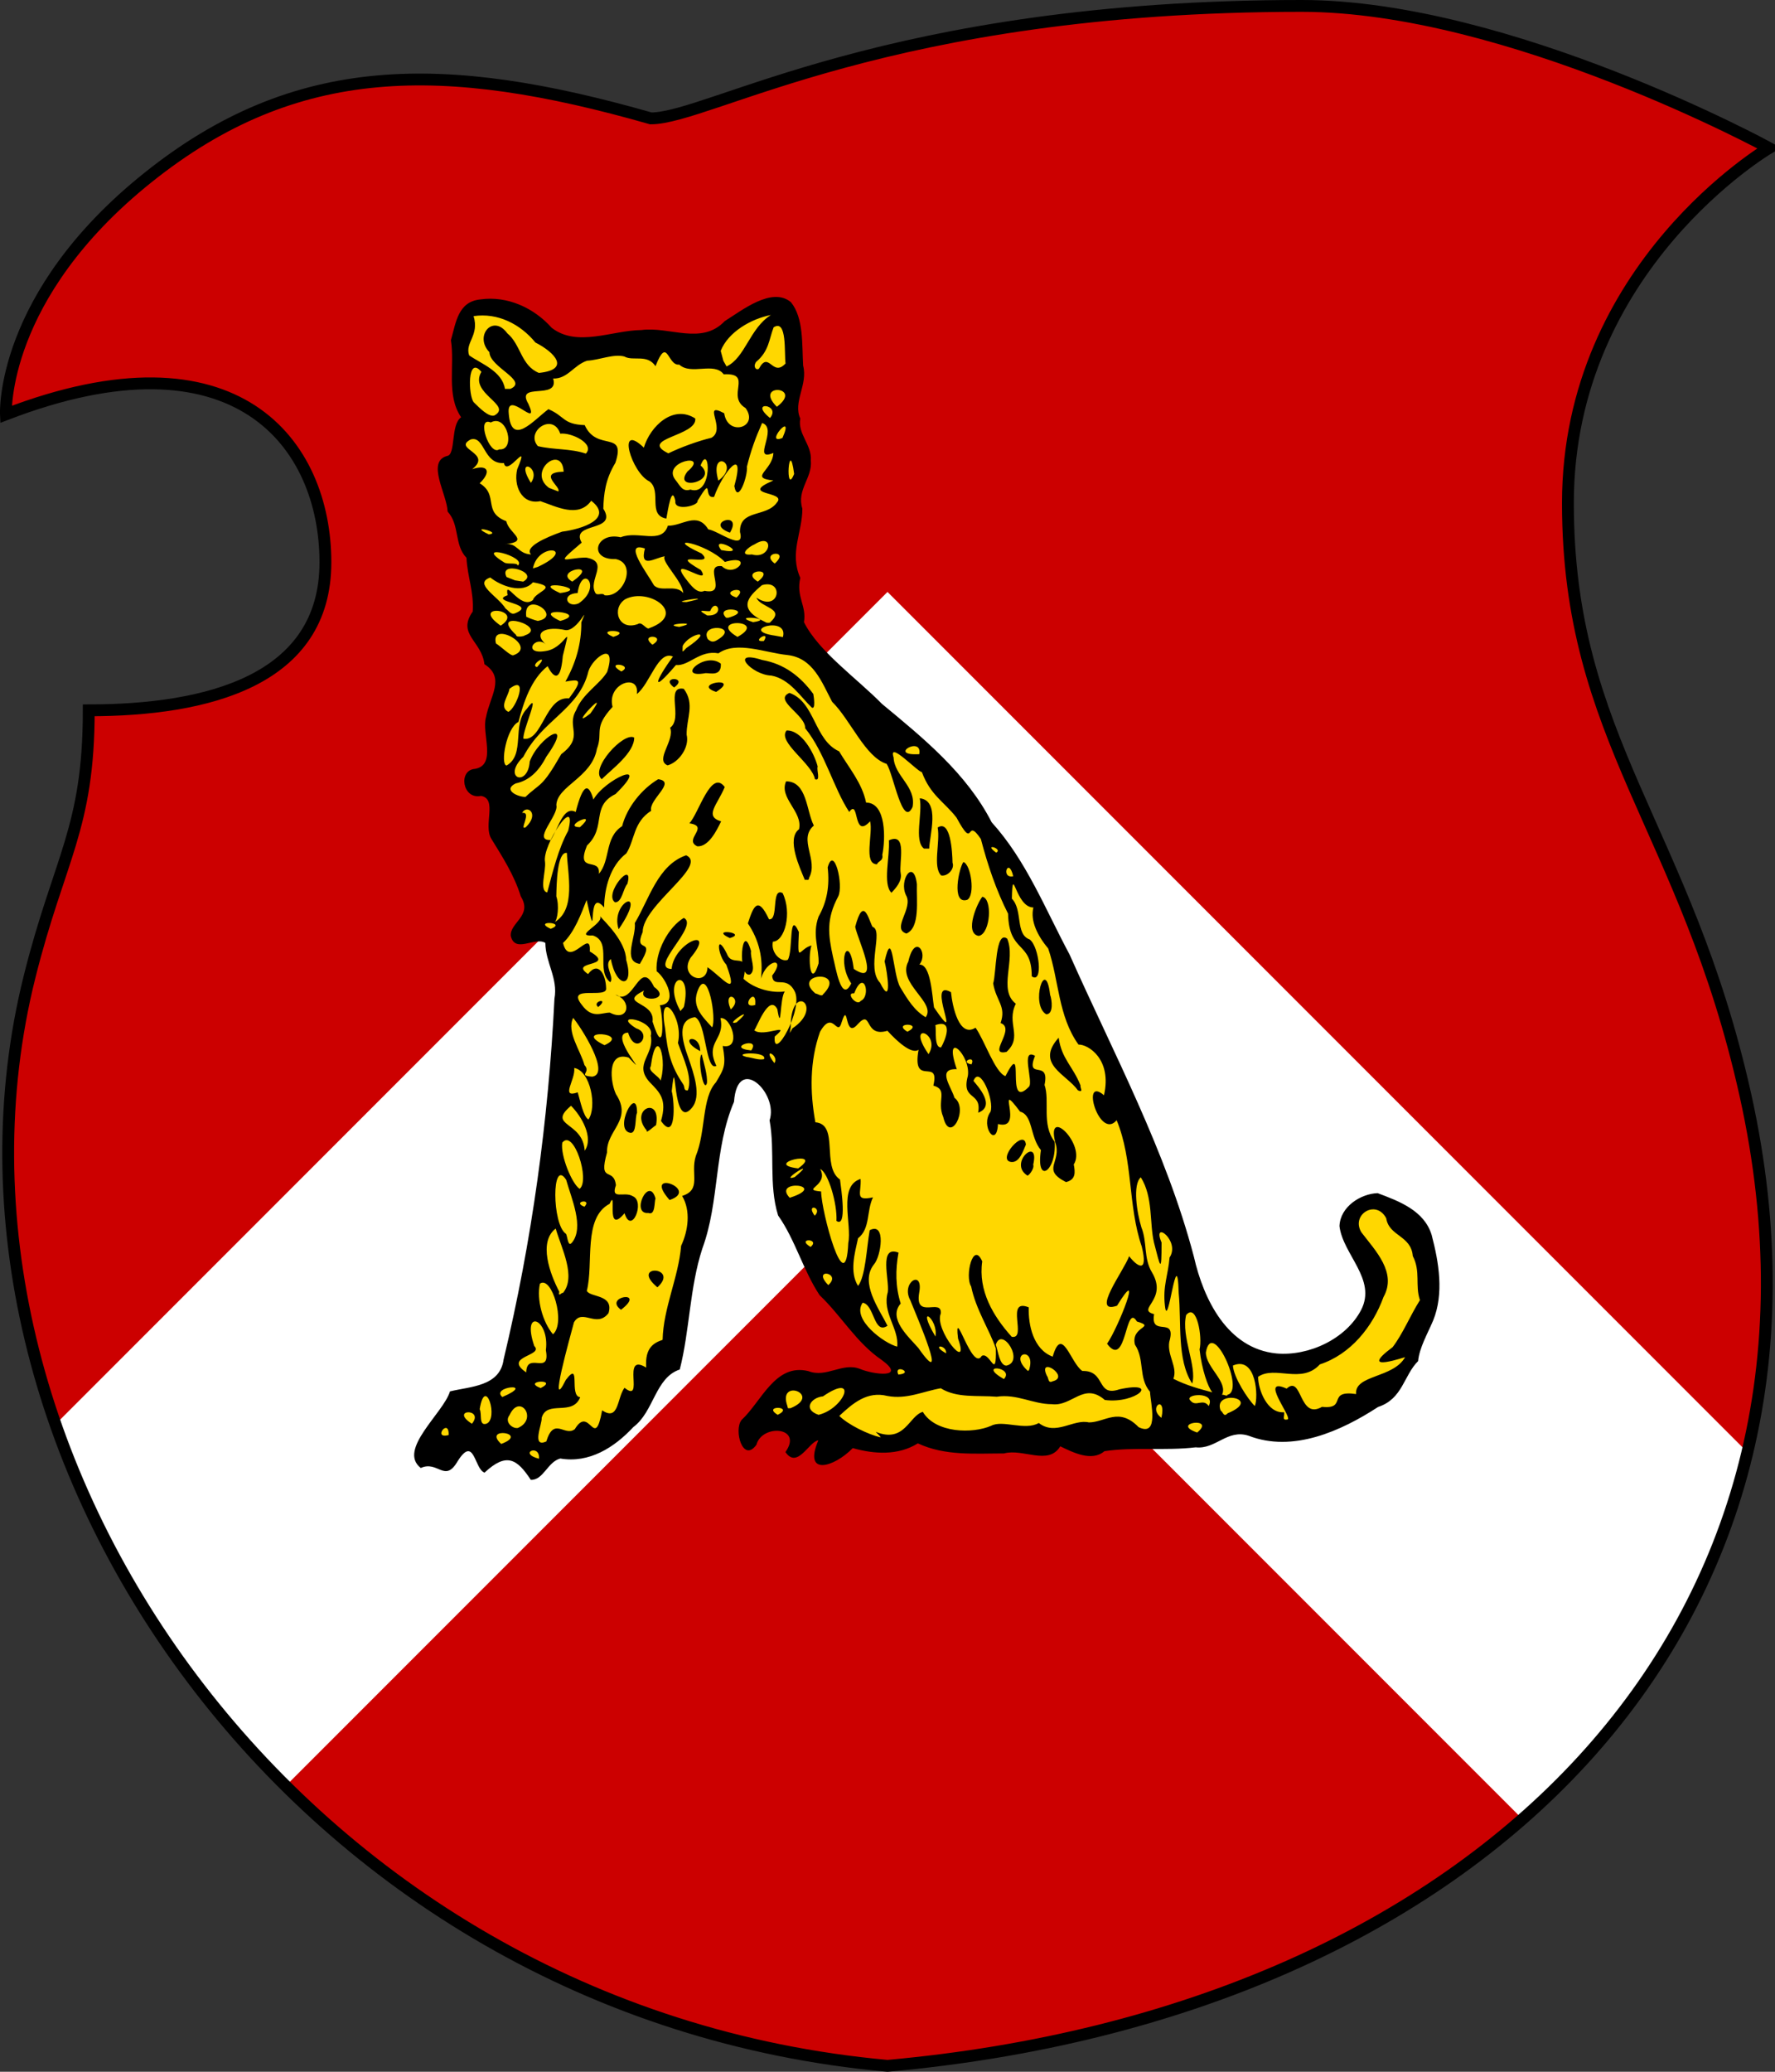
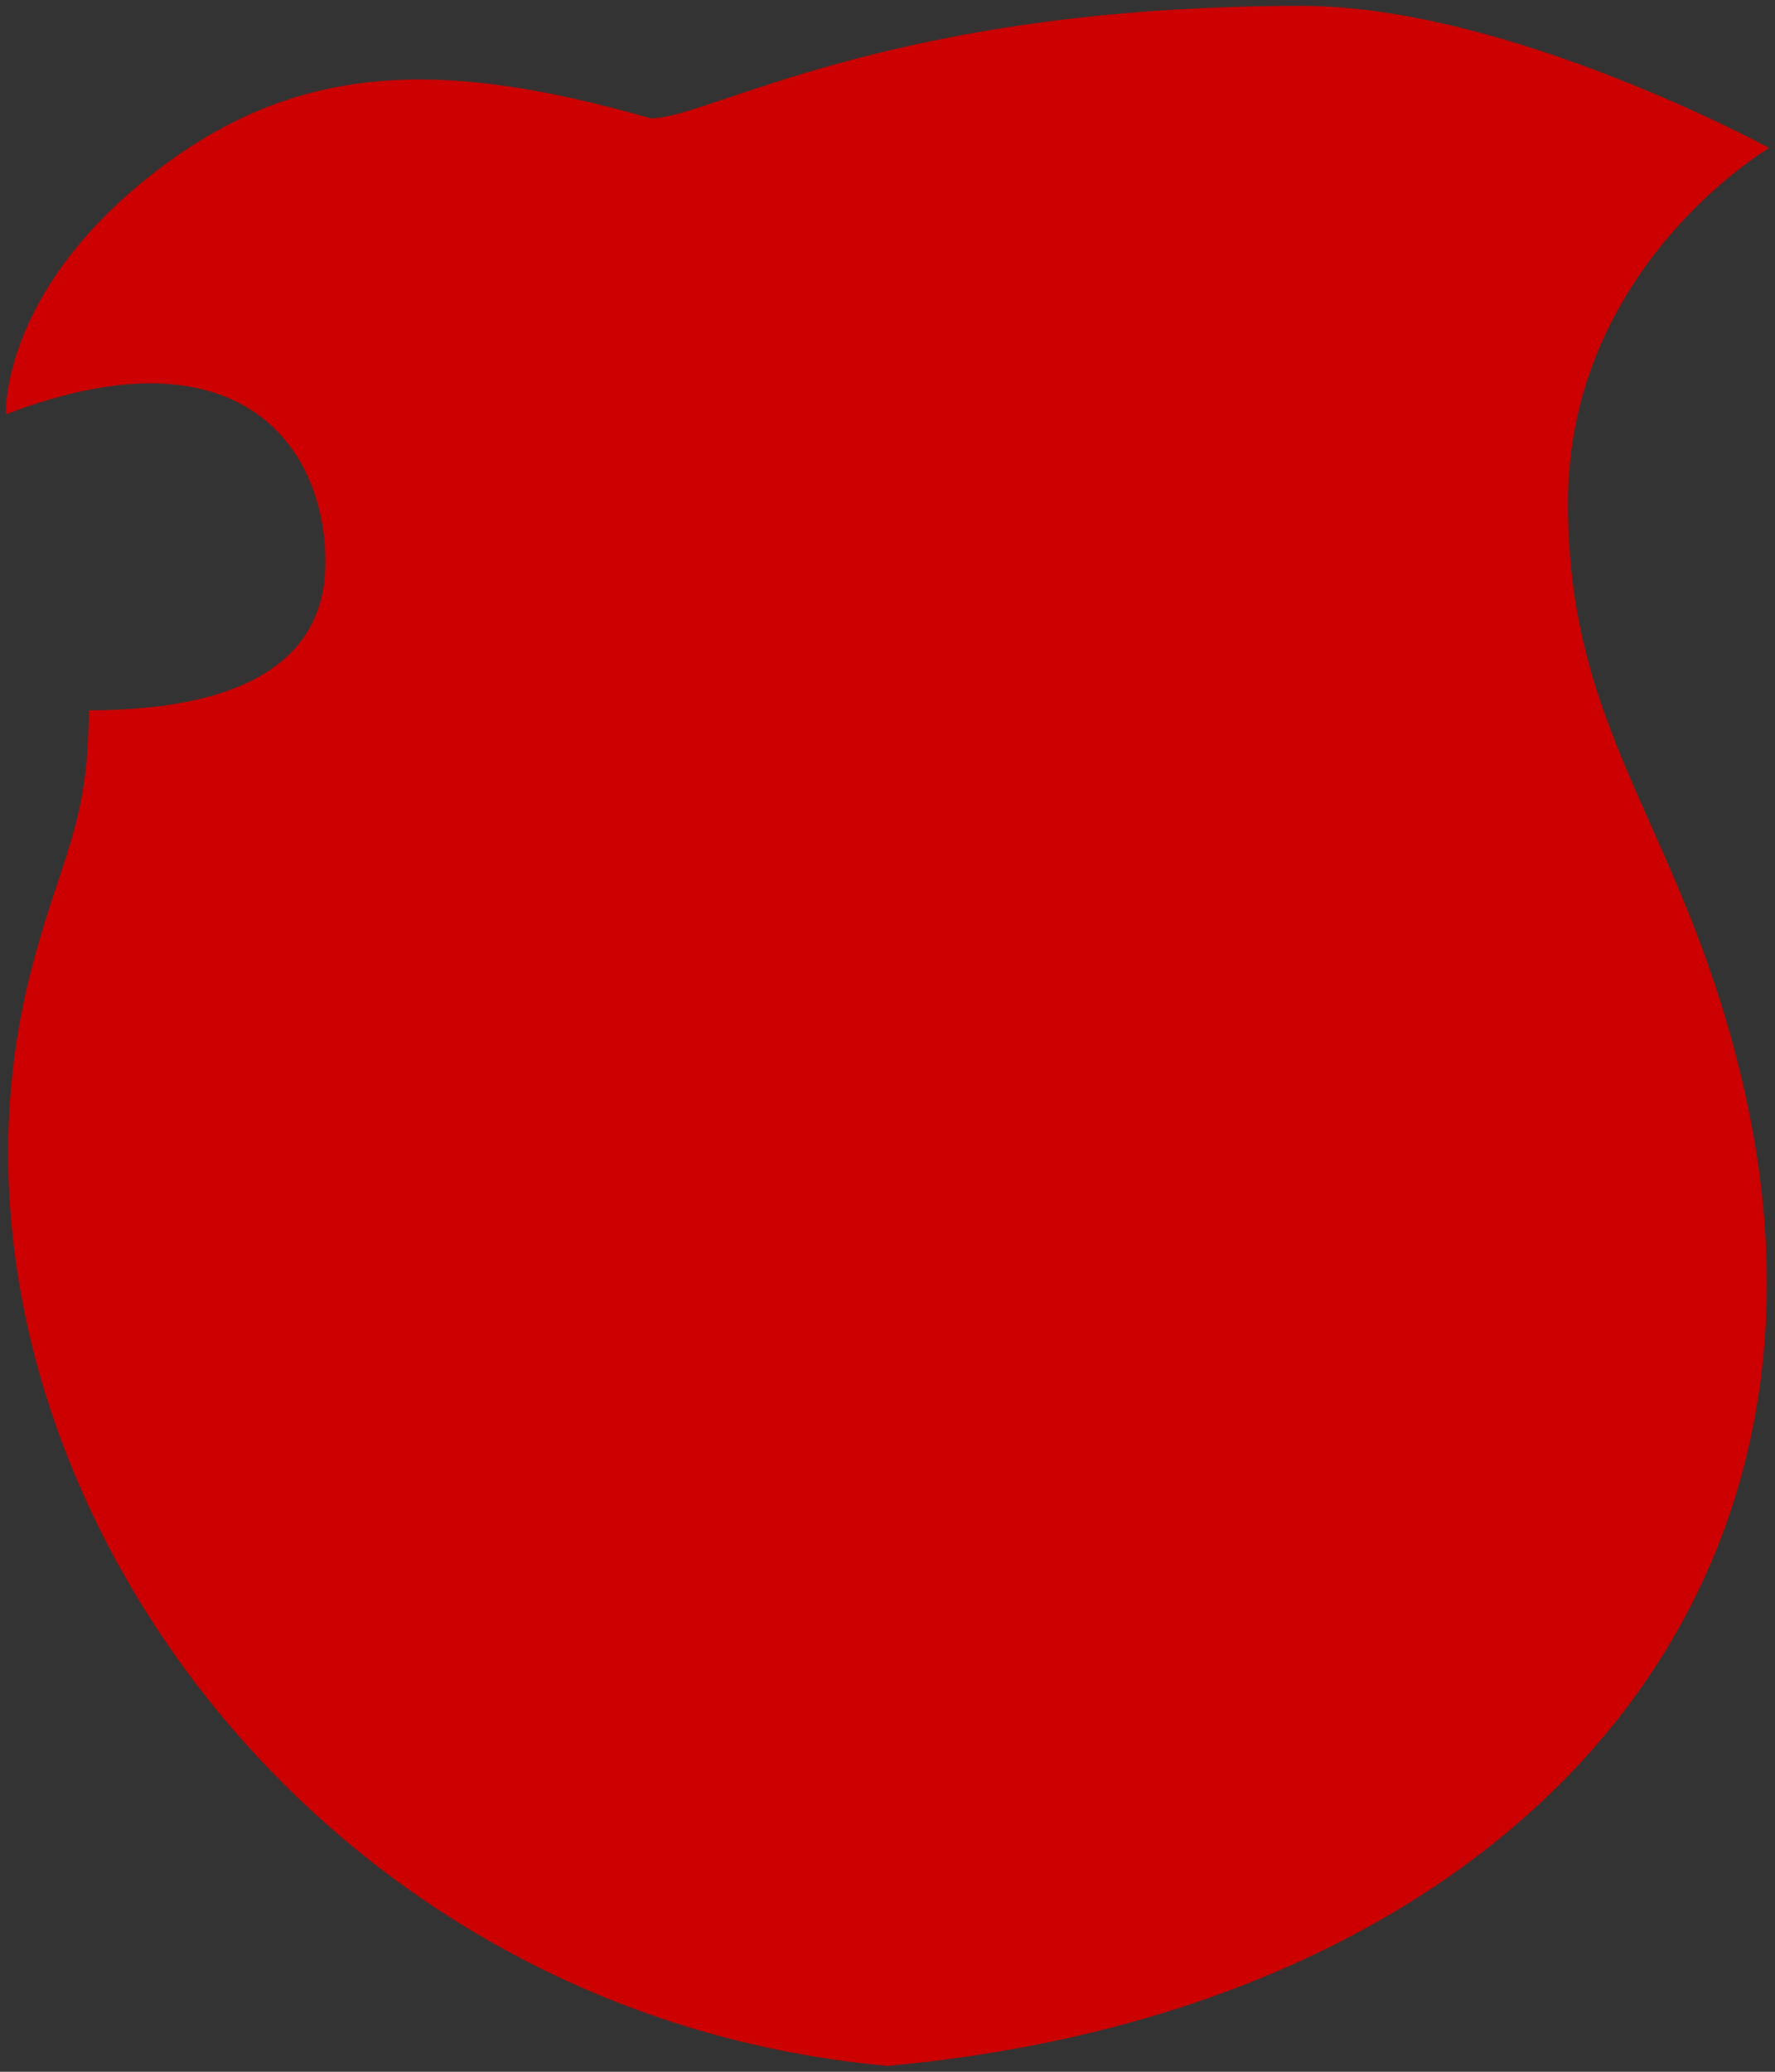
<svg xmlns="http://www.w3.org/2000/svg" width="120px" height="140px" viewBox="0 0 300 350" id="">
  <rect x="0" y="0" width="300" height="350" fill="#333333" stroke="none" />
  <defs>
    <style type="text/css">
            .shield {
                fill: #cc0000;
            }
            .border {
                fill: none;
                stroke: #000000;
                stroke-width: 2;
            }
            .pattern {
                fill: #ffffff;
            }
            #charge_fill {
                fill: #ffd700;
            }
            #charge_outline {
                fill: #000000;
            }
        </style>
    <style type="text/css">
            .pattern {
                clip-path: url(#boundary);
            }
        </style>
    <clipPath id="boundary">
      <path d="M 15,120 C 35,120 55,115 55,95 C 55,75 40,55 1,70 C 1,70 0,50 25,30 C 50,10 75,10 110,20 C 120,20 150,1 220,1 C 255,1 299,25 299,25 C 299,25 265,45 265,85 C 265,125 285,140 295,185 C 315,275 250,340 150,349 C 50,340 -15,245 5,165 C 10,145 15,140 15,120 z" id="boundary-german" class="boundary" />
    </clipPath>
  </defs>
  <g>
    <path d="M 15,120 C 35,120 55,115 55,95 C 55,75 40,55 1,70 C 1,70 0,50 25,30 C 50,10 75,10 110,20 C 120,20 150,1 220,1 C 255,1 299,25 299,25 C 299,25 265,45 265,85 C 265,125 285,140 295,185 C 315,275 250,340 150,349 C 50,340 -15,245 5,165 C 10,145 15,140 15,120 z" id="german" class="shield" />
-     <path d="M 150,100 L 300,250 L 300,350 L 150,200 L 0,350 L 0,250 z" id="chevron" class="pattern" />
-     <path id="charge_fill" d="m 130.72,50.688 c -4.66,0.492 -7.54,4.91 -11.78,6.031 -4.92,0.446 -9.88,-1.431 -14.78,0.05 -4.35,1.002 -9.828,1.452 -12.813,-2.544 -3.198,-2.676 -8.912,-4.816 -12.659,-1.978 -2.851,3.976 -1.579,8.981 -1.75,13.562 -0.153,1.84 1.39,3.744 1.312,5.063 -1.943,1.833 -0.09,6.307 -3.219,6.937 -1.574,2.626 1.032,5.716 1.188,8.5 1.882,2.242 1.168,5.733 3.125,7.876 0.107,3.71 2.2,7.702 0.187,11.152 0,2.52 2.643,4.32 2.969,6.69 3.325,2.17 0.768,6.39 0.125,9.25 -0.735,2.85 1.775,7.16 -1.563,8.91 -2.244,-0.29 -2.834,2.9 -0.937,3.72 1.824,-0.25 3.465,0.96 3.125,3 -0.859,3.01 0.549,5.65 2.312,8 1.398,2.76 3.253,5.61 3.532,8.71 0.04,1.85 -3.714,3.76 -1.532,5.35 1.772,0.11 5.483,-1.7 5.219,1.5 0.807,3.34 2.144,6.75 1.323,10.31 -1.19,20.39 -3.907,40.93 -8.979,60.63 -1.518,3.3 -5.758,3.27 -8.719,4.18 -1.422,3.8 -6.226,6.67 -5.75,11 0.499,1.59 2.644,-0.1 3.771,1.17 2.711,1.51 2.997,-4.85 5.729,-2.57 0.9,1.01 1.173,4.17 2.75,2.09 2.24,-2.15 5.57,-0.74 6.782,1.81 1.397,1.13 2.478,-2.03 3.656,-2.56 2.037,-1.3 4.787,0.16 6.906,-1.18 4.98,-2.06 8.69,-6.37 10.84,-11.26 0.6,-1.94 3.13,-2.31 3.6,-4.06 1.48,-7.42 1.84,-15.19 4.43,-22.25 1.77,-7.44 1.77,-15.31 4.5,-22.47 -0.1,-2.43 2.47,-4.74 4.6,-2.78 2.62,1.9 2.62,5.28 2.56,8.15 0.71,5.94 -0.85,12.61 3.1,17.66 2.27,4.65 3.95,9.8 7.94,13.33 2.57,3.54 5.74,6.3 8.96,9.02 1.26,2.05 -2.14,2.18 -3.4,1.69 -2.37,-1 -5.07,-1.16 -7.35,-0.13 -2.78,0.71 -5.9,-1.47 -8.28,0.97 -2.31,2.21 -4.46,5.16 -6.28,7.59 -0.36,1.1 -0,4.45 1.65,3.38 0.66,-2.66 5.23,-4.37 6.76,-1.5 0.64,1.12 -1.52,3.52 0.78,2.97 1.53,-0.83 2.36,-3.19 4.4,-2.82 -0.57,1.1 -2.04,4.59 0.47,4.1 2.08,-0.13 3.4,-2.81 5.2,-2.65 3.43,1.1 7.48,0.7 10.58,-0.91 6.54,3.08 13.98,0.67 20.88,2.06 1.92,0.54 2.51,-2.59 4.09,-1.16 2.14,1.28 4.73,1.6 6.81,0.31 5.85,-0.84 11.97,0.42 17.69,-1.06 2.46,-1.69 5.54,-2.26 8.3,-0.87 8.04,1.83 15.52,-2.75 21.95,-6.78 1.75,-1.8 2.75,-4.47 4.19,-6.44 1.2,-4.71 4.41,-8.83 3.5,-14 -0.42,-4.47 -1.22,-9.85 -5.97,-11.69 -2.45,-1.43 -5.54,-2.4 -7.87,-0.19 -2.97,1.94 -1.91,5.69 -0.18,8.13 2.21,3.27 3.83,7.87 0.96,11.25 -4.93,6.9 -16.58,8.78 -22.38,1.94 -6.13,-6.68 -6.17,-16.35 -9.76,-24.41 -5.75,-15.12 -12.82,-29.58 -19.8,-44.11 -3.03,-6.35 -6.49,-12.52 -10.94,-17.95 -6.24,-11.24 -17.74,-17.97 -26.58,-27.01 -2.19,-2.38 -5.27,-4.9 -4.86,-8.46 -0.99,-2.69 -0.57,-5.577 -1.31,-8.346 -0.19,-3.52 1.56,-6.928 0.88,-10.406 0.45,-3.155 2.94,-6.295 0.85,-9.392 -1.54,-3.101 -1.68,-6.862 -0.53,-10.098 0.14,-3.887 0.13,-8.103 -1.04,-11.792 -0.46,-1.553 -1.89,-2.473 -3.47,-2.218 z" />
-     <path id="charge_outline" d="m 89.711,250 c -2.314,-3.52 -4.091,-4.69 -7.813,-1.22 -1.745,-0.55 -1.701,-6.45 -4.557,-1.91 -2.166,3.73 -3.329,-0.19 -6.22,1.13 -3.98,-3.09 3.834,-9.28 4.933,-12.94 3.376,-0.84 8.457,-0.8 9.064,-5.4 4.781,-19.98 7.58,-40.45 8.593,-60.94 0.636,-3.46 -1.516,-6.1 -1.539,-9.42 -1.746,-1.11 -5.109,1.82 -5.84,-1.16 -0.23,-2.25 3.733,-3.42 1.7,-6.68 -1.131,-3.66 -3.142,-6.74 -4.992,-9.76 -1.406,-2.3 1.095,-6.73 -1.736,-7.24 -3.16,0.66 -3.92,-4.38 -1.013,-4.57 3.715,-0.67 1.063,-5.97 1.85,-8.73 0.665,-3.53 3.327,-6.68 -0.266,-8.95 -0.456,-3.95 -4.686,-5.03 -1.983,-8.89 0.226,-3.372 -0.886,-5.815 -1.053,-9.089 -2.103,-2.163 -1.097,-5.531 -3.186,-7.807 -0.101,-2.914 -3.63,-8.424 -0.1,-9.395 1.525,-0.162 0.573,-5.317 2.386,-6.534 -2.56,-3.758 -1.047,-8.716 -1.729,-13.027 0.856,-3.004 1.202,-6.525 5.004,-6.887 4.527,-0.633 9.019,1.414 12.04,4.807 4.309,3.328 10.186,0.414 15.156,0.368 4.75,-0.639 10.19,2.603 14.08,-1.507 2.9,-1.803 7.98,-5.875 11.19,-3.197 2.18,2.696 1.85,7.175 2.06,10.711 0.84,3.237 -1.76,6.123 -0.48,8.951 -0.49,2.602 1.98,4.417 1.78,7.065 0.3,2.981 -2.44,4.933 -1.43,8.154 0,4.05 -2.23,7.445 -0.35,11.691 -0.74,3.246 1.1,4.706 0.62,7.476 2.48,4.98 8.94,9.48 13.18,13.81 7.02,5.8 14.33,11.76 18.55,20.01 5.84,6.43 9.08,14.73 13.16,22.33 7.49,16.84 16.31,33.16 21.02,51.08 1.63,7.19 5.67,15.5 13.94,16.32 5.47,0.49 11.77,-2.45 14.32,-7.35 2.67,-5.18 -3.09,-9.35 -3.66,-14.16 0.12,-3.3 3.61,-5.48 6.45,-5.57 3.68,1.37 7.86,2.96 9.12,7.03 1.24,4.69 2.11,9.94 0.26,14.49 -0.97,2.28 -2.33,4.61 -2.54,6.85 -2.45,2.44 -2.6,6.39 -6.76,7.75 -6.27,4.08 -14.42,7.76 -21.89,4.86 -3.6,-1.17 -5.55,2.34 -8.94,1.96 -5.09,0.61 -10.48,-0.1 -15.42,0.65 -2.15,1.82 -5.27,0.23 -7.47,-0.82 -2,3.31 -6.29,0.32 -9.5,1.2 -4.95,0 -9.96,0.45 -14.57,-1.7 -3.33,2.08 -7.36,1.83 -11,0.8 -3.16,3.25 -8.43,4.82 -5.82,-1.31 -1.54,0.15 -3.54,4.94 -5.56,1.98 3.04,-4.29 -3.96,-4.78 -4.9,-1.24 -2.28,3.17 -3.89,-2.47 -2.51,-4.19 3.36,-3.1 5.67,-9.61 11.27,-8.25 3.09,1.21 5.78,-1.53 8.73,-0.37 2.26,0.96 8.02,1.67 3.68,-1.51 -4.28,-2.9 -6.79,-7.42 -10.5,-10.95 -2.8,-4.25 -4.13,-9.39 -7.01,-13.46 -1.63,-5.25 -0.48,-10.79 -1.44,-16.07 1.55,-4.6 -5.43,-11.29 -6.01,-3.13 -3.41,7.93 -2.41,16.8 -5.36,24.8 -2.15,6.59 -2.13,13.87 -3.81,20.42 -4.17,1.39 -4.36,7.14 -7.84,9.72 -3.25,3.49 -7.484,6.15 -12.351,5.32 -2.143,0.55 -2.881,3.71 -4.99,3.6 z m 1.39,-3.56 c 0.208,-2.63 -3.641,-0.94 0,0 z m -6.39,-2.5 c 4.935,-1.85 -3.279,-3.01 0,0 z m 7.63,-0.44 c 1.306,-4.25 3.095,-0.73 4.81,-2.06 2.527,-4.21 3.329,3.86 4.619,-3.18 2.86,1.91 2.49,-2.08 3.78,-3.81 3.51,2.8 -0.68,-6.08 3.67,-3.41 -0.25,-3.45 1.37,-4.2 2.77,-4.69 0.13,-5.42 2.68,-10.5 3.13,-15.88 1.2,-2.57 1.66,-5.93 0.17,-8.43 3.35,-1.06 1.36,-3.72 2.31,-6.74 1.72,-4.15 0.98,-9.83 3.41,-12.46 1.41,-2.37 1.72,-2.85 1.14,-6.14 3.28,0.66 1.4,-5.03 -0.38,-4.69 0.82,3.72 -2.68,3.93 -0.69,8.05 -1.85,1.01 -1.69,-7.42 -3.62,-8.22 -3.1,0.45 -2.19,3.94 -1.08,6.97 0.85,2.5 2.27,6.38 0.53,8.38 -3.38,4.01 -2.54,-10.64 -3.38,-2.85 0.53,1.98 0.71,8.65 -1.81,5.03 1.07,-3.67 -0.21,-4.8 -1.94,-6.58 -2.74,-3.06 0.87,-4.56 0.21,-7.82 0.84,-2.72 -6.88,-3.99 -2.46,-1.24 2.88,0.9 -0.1,4.83 -1.37,0.72 -3.65,0.12 4.2,8.5 0.1,4.22 -3.76,-1.17 -3.09,4.23 -2.15,6.18 2.88,4.4 -1.65,6.06 -1.51,9.84 -1.53,5.4 1.13,2.34 1.5,5.54 -0.94,2.6 1.42,0.96 2.86,1.86 2.14,0.89 -0.23,6.66 -1.4,2.87 -3.38,4.03 -1.15,-4.59 -2.53,-1.59 -4.538,2.4 -2.66,10.08 -3.849,14.7 0.55,1.16 4.629,0.54 3.669,3.77 -2.03,2.61 -4.436,-0.88 -5.844,1.56 -0.639,2.45 -4.462,15.96 -1.373,9.72 2.646,-3.47 0.473,2.79 2.434,2.92 -1.314,3.31 -5.638,0.39 -6.515,3.49 0.122,0.95 -1.805,5.19 0.819,3.97 z m 12.619,-22.23 c -3.1,-2.25 4.46,-3.42 -0,0 l 0,0 z m 6.15,-3.79 c -4.77,-3.98 3.87,-3.53 0,0 z m -1.52,-12.56 c -3.09,0.27 0.1,-6.44 1.2,-2.45 -0.23,0.61 0,2.9 -1.2,2.45 z m 3.58,-2.19 c -4.8,-5.46 5.31,-1.79 0,0 z m -6.69,-11.36 c -2.82,-0.58 1.21,-8.29 1.19,-3.37 -0.39,0.76 0,3.62 -1.19,3.37 z m 2.84,-0.37 c -3.1,-3.61 2.5,-6.01 1.56,-0.91 -0.14,0 -1.86,1.61 -1.56,0.91 z m 10.16,-8.01 c -0.58,1.84 -1.66,-4.35 -0.88,-4.87 0.34,1.39 1.02,3.61 0.88,4.87 z m -1.14,-5.41 c -4.14,-2.22 0,-3.23 0,0 z m -42.509,64.85 c 0.09,-3.04 -2.832,0.77 0,0 z m 72.189,-0.53 c 4.92,1.97 5.6,-2.73 7.95,-3.38 2.16,3.62 8.44,3.71 11.55,2.35 1.95,-1.05 5.71,0.88 8.05,-0.47 2.88,2.23 5.84,-0.72 8.47,-0.1 2.73,0 5.06,-2.65 8.4,0.8 3.54,1.73 2,-4.16 1.93,-5.98 -2,-2.34 -0.86,-5.45 -2.55,-7.96 -0.76,-3.15 3.71,-2.91 0.33,-3.91 -1.99,-3.37 -1.72,8.22 -5.04,3.76 1.93,-2.78 6.29,-13.91 1.68,-6.42 -4.53,1.53 1.17,-5.91 2.05,-8.37 1.27,1.66 3.31,3.13 2.13,-1.64 -2.37,-6.93 -1.43,-14.57 -4.24,-21.33 -2.93,3.46 -6.15,-7.65 -2.14,-4.22 1.39,-6.09 -2.67,-8.61 -4.31,-8.56 -3.46,-4.82 -3.29,-10.89 -5.12,-16.23 -1.76,-2.11 -3.07,-4.64 -2.5,-6.93 -3.08,0 -3.5,-7.69 -3.64,-1.49 1.89,1.93 0.54,6.03 3.01,6.89 1.63,1.2 2.32,7.62 0.35,6.23 0,-6.08 -3.84,-3.79 -4,-10.58 -2,-3.94 -3.43,-8.17 -4.6,-12.62 -2.68,-3.97 -0.94,2.27 -4.12,-3.62 -2.14,-2.74 -4.38,-3.74 -5.85,-7.68 -0.79,-0.1 -5.74,-5.42 -4.78,-2.48 0.14,3.18 3.84,4.87 3.21,8.36 -1.7,3.68 -3.22,-5.52 -4.38,-7.27 -3.63,-1.14 -6.11,-7.45 -9.22,-10.49 -1.75,-3.31 -3.2,-7.41 -7.55,-7.9 -3.77,-0.38 -8.59,-2.44 -11.66,-0.29 -3.19,-0.59 -4.99,2.2 -7.19,1.98 -4.39,5.16 -3.43,2.56 -0.5,-1.43 -2.5,-1.14 -3.85,4.56 -6.1,6.33 0.5,-3.65 -5.13,-1.8 -4.11,2.17 -3.34,3.63 -1.55,4.22 -2.64,7.08 -0.86,4.88 -6.707,6.24 -6.86,9.5 0.466,1.73 -4.202,6.09 -0.926,5.91 1.31,-2.13 2.137,-5.82 4.198,-4.74 1.273,-4.95 2.197,-4.85 2.998,-2.09 1.83,-3.36 10.06,-7.13 3.73,-0.93 -4.233,2.06 -1.45,5.54 -4.82,8.69 -1.99,4.89 2.31,1.8 2.01,4.78 1.99,-2.28 0.94,-6.15 3.93,-8.05 0.82,-3.19 3.32,-6.28 6.09,-7.93 3.2,0.41 -1.68,3.48 -1.18,5.33 -3.04,1.93 -2.75,4.91 -4.2,7.2 -2.73,2.1 -3.7,5.84 -3.76,9.14 -3.145,-3.81 -0.95,7.78 -2.955,-1.27 -0.897,2.28 -2.055,5.46 -3.984,7.26 1.058,4.49 4.806,-2.75 4.52,1.44 4.639,2.71 -3.696,1.5 -0.29,3.82 1.739,-2.29 2.999,0.1 3.049,2.36 0.29,1.94 -6.918,-0.67 -4.089,2.86 1.749,2.39 3.289,1.29 4.719,1.29 3.17,1.67 3.85,-2.01 0.94,-3.05 3.12,2.16 4.08,-6.37 6.54,-1.29 3.2,2.31 -2.89,2.73 -1.69,0.61 -4.6,2.33 1.9,1.74 1.43,5.26 2.08,6.54 1.82,-0.82 1.24,-2.78 3.16,-0.2 1.06,-4.54 -0.55,-5.74 -0.25,-3.35 2.05,-7.51 4.59,-9.01 2.71,1.28 -6.05,8.5 -2.06,8.63 0.43,-4.57 7.71,-7.32 3.21,-1.9 -2.04,3.22 2.78,5.01 2.86,1.6 2.59,1.82 5.36,5.5 3.18,-0.42 -1.56,-1.69 -1.8,-5.69 0.12,-1.8 0.89,2.41 3.87,-0.75 2.78,4.18 1.94,1.78 4.98,2.45 6.99,2.13 -0.89,1.12 -0.56,7.28 -1.27,3 -1.44,-2.76 -3.54,3.3 -3.91,3.56 1.57,1.29 6.51,-1.5 3.47,1.06 -0.38,4.63 5.03,-4.77 3.33,-7.71 -1.42,-2.71 -3.57,-0.32 -3.77,-2.57 2.44,-3.18 -0.91,-2.85 -1.89,0.51 0.41,-3.4 -0.29,-6.5 -2.21,-9.34 0.96,-2.98 1.7,-4.69 3.57,-0.7 1.7,0.25 0.3,-5.43 2.3,-4.43 1.65,3.39 0.35,8.17 -1.64,8.21 -0.41,1.94 1.44,3.53 2.51,3.07 0.95,-1.43 0.11,-8.61 1.88,-4.69 -0.26,5.67 0,2.8 2.13,2.27 -0.67,1.98 -0.18,7.55 1.2,3.02 0.11,-2.5 -1.13,-4.8 0,-7.9 1.43,-2.52 1.89,-5.2 1.54,-8.31 1.07,-3.89 2.74,3.05 1.77,4.92 -2.02,3.8 -1.7,6.4 -0.87,10.21 0.45,1.71 1.4,7.93 3.08,4.47 -2.56,-3.82 -0.38,-8.79 0.43,-2.45 4.66,3.06 0.68,-4.88 0.24,-7.11 1.42,-5.41 2.28,-1.15 2.93,0 1.94,0.6 -1.14,6.96 1.28,9.46 2.07,4.19 1.23,-1.78 0.76,-3.62 1.36,-6.06 1.36,2.15 2.64,4.36 1.29,2.15 2.4,3.95 4.3,5.07 1.86,-2.5 -4.91,-5.75 -2.93,-9.41 1.09,-4.84 3.44,-1.43 1.87,0.52 1.92,-0.1 2.14,5.17 2.47,7.23 5.23,7.7 -1.57,-5.1 2.87,-2.57 0.25,2.48 1.39,7.76 4.15,6 1.52,2.14 3.29,7.56 5.05,8.18 3.54,-6.89 -0.18,6.05 3.96,1.81 0.85,-0.77 -1.48,-6.66 1.04,-5.24 -1.68,4.26 2.56,0.43 1.61,4.92 0.94,2.67 -0.55,6.68 1.71,9.59 0.36,4.99 -3.21,7.39 -2.32,1.42 -1.88,-2.25 -1.32,-5.92 -3.52,-6.5 -4.46,-5.93 0.95,3.33 -3.74,2.09 -0.2,4.23 -3.02,0.35 -1.27,-2.05 0.73,-1.82 -1.8,-8.05 -2.87,-5.23 0.75,0.9 3.82,4.25 0.79,5.37 0.65,-3.67 -2.9,-1.92 -1.74,-6.21 0.55,-3.48 -4.27,-8.09 -1.87,-1.14 -3.41,-0.13 -0.97,2.89 -0.39,4.83 2.48,1.85 -0.79,8 -1.9,3.24 -1.17,-2.72 0.91,-4.57 -1.67,-5.3 1.16,-4.89 -3.67,0.45 -2.5,-6.06 -1.19,0.89 -3.82,-1.61 -5.26,-3.2 -4.05,1.2 -2.53,-3.79 -5.01,-1.13 -2.31,2.74 -1.51,-4.07 -2.71,-0.38 -0.76,2.83 -1.47,-2.23 -3.68,1.7 -1.75,4.94 -1.71,10.18 -0.78,15.27 4.08,0.33 0.96,7.48 4.16,9.67 0.21,1.64 1.22,8.26 -0.6,6.99 0.16,-2.92 -1.39,-8.15 -2.74,-8.77 1.51,2.92 -3.44,3.47 0.15,3.8 0,3.22 4.15,18.84 4.59,8.69 0.65,-3.12 -1.78,-9.61 2.08,-10.81 0.16,2.38 -1.1,3.79 2.1,3.11 -1.12,2.27 -0.43,5.29 -2.53,6.91 -0.56,2.55 -1.47,5.71 0,8.05 1.26,-1.57 1.45,-6.44 1.97,-9.41 2.82,-1.46 1.91,4.47 0.71,5.79 -2.41,3.07 0.84,7.45 2.3,10.35 -2.35,1.58 -2.19,-3.58 -4.2,-3.89 -1.96,2.79 3.69,6.9 5.84,7.42 0.33,-3.08 -2.59,-5.71 -1.59,-9.21 0.3,-2.04 -1.6,-8 1.81,-6.67 -0.53,2.89 -0.53,5.77 0.37,8.6 -2.21,2.52 1.33,5.61 2.97,7.49 5.35,7.64 -0.2,-5.2 -1.35,-8.05 -1.65,-3.01 2.29,-5.37 1.5,-1.24 -0.76,4.58 3.85,0.79 3.66,3.47 -1.21,2.7 5.06,10.27 2.91,4.24 -0.73,-6.08 2.37,5.74 4.01,2.93 1.42,-0.76 2.5,4.37 2.38,-1.24 -1.08,-3.18 -3.37,-6.57 -4.17,-10.48 -1.12,-1.76 0.34,-7.78 1.87,-4.24 -0.71,4.91 1.82,9.23 4.99,12.74 2.67,0.47 -1.18,-6.61 2.87,-4.98 -0.1,2.98 0.78,7.12 4.05,8.33 1.57,-5.45 2.99,1.06 5.01,2.42 4.03,-0.11 2.29,4.46 6.26,3.1 7.03,-1.53 2.87,2.5 -2.46,1.8 -3.59,-3.1 -5.52,1.15 -8.96,0.71 -3.19,0 -5.89,-1.78 -9.31,-1.26 -3.22,-0.27 -6.71,0.28 -9.46,-1.43 -2.98,0.52 -5.76,1.92 -9.02,1.3 -3.4,-0.85 -5.8,1.2 -8.13,3.37 1.5,1.49 4.85,3.13 6.98,3.63 0,-0.19 -0.61,-0.68 -0.83,-0.94 z m 32.15,-42.2 c -4.28,-2.18 -0.62,-3.29 -1.83,-6.77 -1.52,-6.17 5.27,0.49 3.14,3.79 0.26,1.35 0.36,2.57 -1.31,2.98 z m -6.57,-1.13 c -3.24,-2.11 2.18,-6.76 1.03,-1.82 0.26,0.71 -0.93,2.11 -1.03,1.82 z m -2.71,-2.27 c -2.5,-0.32 2.25,-5.79 2.5,-2.93 -0.47,1.07 -1.1,3.11 -2.5,2.93 z m 11.3,-12.09 c -1.94,-2.75 -7.28,-4.44 -3.26,-8.9 0.49,3.58 2.38,4.77 3.69,8.05 -0.12,0.33 0.6,1.3 -0.43,0.85 z m -12.08,-6.5 c -3.4,0.73 1.7,-3.96 -1,-4.88 1,-2.85 -0.74,-3.67 -1.25,-6.69 0.54,-1.66 0.35,-9.09 2.37,-7.56 1.51,3.55 -1.6,8.64 1.46,10.99 -1.68,3.37 1.25,5.54 -1.58,8.14 z m 6.71,-6.36 c -2.71,-1.58 -0.11,-9.95 0.66,-3.3 0.32,0.84 0.62,3.33 -0.66,3.3 z m -75.71,-1.22 c -1.214,-0.94 2.04,-1.73 0,0 z m 2.05,-4.18 c -2.55,-1.95 0.38,-6.8 -2.95,-7.91 -3.469,0.19 1.98,-2.03 1.2,-3.27 0.68,0.83 4.36,4.2 4.42,7.39 1.45,4.81 -1.66,4.87 -2.59,-0.15 -1.29,1.05 0.66,3.02 -0.1,3.94 z m 23.62,-1.33 c -2.23,0.71 -1.44,-9.56 0.16,-3.94 -0.19,1.17 0.93,3.2 -0.16,3.94 z m -18.64,-1.78 c -2.99,-0.43 -0.58,-4.57 -0.85,-6.9 2.44,-4.04 3.87,-9.79 8.68,-11.45 3.77,1.77 -7.35,8.4 -7.35,12.97 -1.67,3.94 2.44,0.55 -0.48,5.38 z m 15.21,-4.36 c -3.64,-1.71 3.19,-0.93 0,0 z m 41.99,-0.38 c -2.38,-0.53 -0.12,-5.66 0.69,-6.6 1.73,0.29 1.39,6.15 -0.55,6.6 l -0.14,0 z m -12.12,-0.38 c -2.65,-0.81 1.23,-4.27 -0.1,-6.5 -1.23,-2.57 1.32,-6.29 1.85,-1.84 -0.1,2.64 0.59,7.37 -1.79,8.34 z m -48.66,-0.73 c -1.54,-4.7 5.25,-7.66 0,0 z m -0.61,-4.55 c -2.02,-1.41 3.25,-7.45 2.09,-3.13 -0.74,0.81 -0.89,3.15 -2.09,3.13 z m 59.51,-0.42 c -2.75,0.84 -1.34,-5.51 -0.63,-6.39 1.28,0.41 2.04,5.65 0.63,6.39 z m -12.79,-1.2 c -1.52,-1.42 -0.24,-6.18 -0.44,-8.85 3.2,-1.45 1.66,3.84 2,5.59 0.26,1.31 -0.87,2.53 -1.56,3.26 z m -14.64,-2.16 c -0.79,-1.94 -3.18,-6.95 -0.98,-8.57 0.67,-2.99 -3.45,-5.29 -2.19,-8.09 3.56,0 3.41,5 4.69,7.47 -2.73,2.33 0.84,5.81 -0.81,8.83 0,0.58 -0.44,0.22 -0.71,0.36 z m 23.04,-0.76 c -1.47,-1.43 -0.13,-5.66 -0.59,-8.1 2.2,-1.4 2.47,4.14 2.51,5.94 0.41,1.06 -0.86,2.37 -1.92,2.16 z m -10.84,-1.89 c -2.36,0 -0.64,-5.2 -1.17,-7.26 -2.95,3.21 -1.78,-3.98 -3.53,-1.58 -2.63,-3.97 -4.11,-10.03 -7.45,-14.15 0.1,-2.25 -5.45,-4.76 -2.65,-5.96 4.34,1.51 4.15,7.96 8.39,9.87 1.68,2.82 3.89,5.36 4.56,8.66 3.45,0 3.28,6.23 2.74,8.83 0.21,1.07 -0.73,1.02 -0.89,1.59 z m 7.93,-2.65 c -1.72,-1.35 -0.2,-5.94 -0.71,-8.5 3.51,0.36 1.65,6.27 1.6,8.5 -0.3,0 -0.59,0 -0.89,0 z m -38.3,-0.38 c -2.45,-1.15 2.22,-3.36 -1.35,-3.89 1.58,-1.63 3.66,-9.26 5.98,-6.13 -1.22,2.98 -3.54,4.94 -0.61,5.8 -0.72,1.48 -2.09,4.32 -4.02,4.22 z M 101.7,131.64 c -2.096,-1.73 3.75,-8.07 5.49,-7.03 0,2.58 -3.72,5.28 -5.49,7.03 z m 36.04,0 c -0.51,-2.72 -6.4,-6.3 -4.8,-8.23 2.54,-0.11 4.68,3.82 5.26,6.09 -0.24,0.51 0.57,2.57 -0.46,2.14 z m -24.91,-2.34 c -2.19,-0.92 1.25,-4.18 0.43,-6.36 2.25,-1.57 -0.88,-7.16 2.31,-6.57 1.92,2.58 0.44,4.96 0.48,7.74 0.53,2.12 -1.32,4.68 -3.22,5.19 z m 24.38,-9.76 c -1.89,-1.79 -3.72,-4.83 -6.84,-5.41 -3.35,-0.1 -7.26,-4.46 -1.54,-2.63 3.71,0.65 6.45,2.76 8.63,5.74 0.1,0.54 0.4,2.65 -0.25,2.3 z m -16.17,-2.65 c -4.34,-1.39 4.41,-2.79 0,0 z m -7.11,-0.75 c -2.58,-1.93 2.61,-1.86 0,0 z m 5.32,-2.42 c -5.16,0.97 -0.11,-3.73 2.58,-1.6 0.14,2.22 -1.85,1.56 -2.58,1.6 z m 83.09,128.29 c 3.3,-2.73 -4.73,-1.63 0,0 z M 87.552,241.23 c 3.433,-1.53 0.292,-5.92 -1.43,-2.17 -0.942,1.21 0.573,2.38 1.43,2.17 z m -7.79,-0.7 c 2.191,-2.69 -3.902,-2.49 0,0 z m 2.42,0 c 2.161,-0.75 -0.169,-8.33 -1.108,-2.46 0.414,0.76 -0.194,2.84 1.108,2.46 z M 196.3,239.52 c 0.9,-4.08 -2.42,-1.76 0,0 z m 21.37,0.26 c 0.54,-0.69 -4.86,-7.27 -0.21,-5.19 2.66,-2.41 2.03,5.36 5.98,3.08 4.36,0.46 0.73,-2.88 5.76,-2.16 -0.29,-3.27 6.25,-2.65 8.27,-6.21 0.51,-0.27 -8.41,2.97 -2.09,-1.72 1.77,-2.34 2.86,-5.14 4.61,-7.94 -0.85,-2.47 0.15,-4.85 -1.21,-7.45 -0.28,-3.5 -4.01,-3.31 -4.49,-6.38 -1.72,-3.27 -6.01,-0.62 -4.2,2.37 2.38,3.12 6.05,6.81 3.74,10.94 -1.82,5.02 -5.56,9.68 -10.76,11.38 -3.09,3.4 -7.55,0.13 -10.43,2.09 0,2.22 1.57,6.23 4.38,5.99 0.16,0.62 -0.47,1.47 0.65,1.2 z m -86.22,-0.76 c 3,-1.49 -2.78,-1.66 0,0 z m 6.9,0 c 4.42,-1.08 6.79,-7.26 0.74,-3.12 -1.97,0.18 -3.48,2.19 -0.74,3.12 z m 69.12,-0.25 c 6.2,-2.57 -2.6,-4.12 -1.16,-0.47 0.42,0.24 0.51,1.19 1.16,0.47 z m -73.86,-0.87 c 5.47,-2.26 -2.2,-5.2 -0.55,-0.43 l 0.11,0.43 0.44,0 0,0 z m 70.68,-0.37 c 1.33,-2.56 -4.39,-2.05 -3.06,-0.89 0.92,1.12 2.08,-0.48 3.06,0.89 z m 7.79,0 c 0.63,-1.39 0.3,-8.54 -3.7,-6.84 0.1,1.98 2.55,5.74 3.7,6.84 z M 84.902,236.01 c 5.918,-2.54 -2.102,-1.79 0,0 z m 119.958,-0.84 c -0.7,-0.87 -1.73,-3.76 -2.12,-7.2 0.52,-2.02 -0.47,-7.98 -2.27,-5.8 -0.86,3.64 1.87,8.71 1.03,11.57 -2.62,-4.02 -1.8,-10.28 -2.28,-15.28 -0.26,-9.13 -1.84,6.76 -2.33,2.12 -0.39,-3.3 0.55,-5.18 0.78,-8.13 1.9,-2.84 -3.03,-6.49 -1.35,-2.54 0,5.25 -0.17,4.33 -1.28,0 -0.78,-3.31 -0.12,-7.69 -2.23,-11.02 -1.41,1.24 -0.65,6.01 0.1,8.45 1.01,2.49 0.35,5.27 1.79,7.61 2.78,4.67 -2.77,6.23 0.36,7.06 -0.69,4.04 3.88,0.15 2.56,4.7 -0.37,2.29 1.46,4.25 0.7,6.22 2.29,1.16 4.53,1.74 6.58,2.29 z m 2.59,0.46 c 3.07,-0.59 -2.62,-13.09 -3.64,-7.15 0,2.58 3.86,4.99 2.69,7.24 0.1,-0.33 0.95,0.33 0.95,-0.1 z M 91.382,234.5 c 3.209,-1.62 -3.329,-1.27 0,0 z m 86.508,-1.14 c 3.14,-0.74 -2.58,-4.43 -0.96,-0.95 0.32,0.32 0.16,1.36 0.96,0.95 z m -8.22,-0.38 c 1.93,-2.04 -4.77,-2.74 0,0 z m -17.84,-0.76 c 2.86,-0.25 -0.86,-1.91 0,0 z m -62.888,-0.37 c 0.07,-3.63 4.128,0.67 3.32,-3.75 0.682,-5.32 -4.198,-7.27 -1.96,-0.7 1.689,1.67 -5.401,1.73 -1.36,4.45 z M 174,231.19 c 1,-3.76 -3.66,-2.67 -0.32,0.37 0.1,0.15 0.33,-0.21 0.32,-0.37 z m -3.93,-0.48 c 3.18,-0.64 -0.73,-6.76 -1.77,-3.53 0.38,0.97 0.59,3.45 1.77,3.53 z m -10.16,-2.08 c 0.13,-1.54 -2.77,-1.52 0,0 z m -1.81,-2.84 c 0.55,-3 -3.46,-5.85 0,0 l 0,0 z m -64.638,-0.38 c 2.202,-1.88 -0.196,-9.98 -2.206,-8.55 -0.611,2.72 0.505,6.56 2.206,8.55 z m 1.64,-6.92 c 2.374,-2.77 -0.248,-7.67 -1.18,-10.94 -2.964,2.25 -0.979,7.66 0.603,10.67 -0.265,1.12 0.634,-0.15 0.577,0.27 z m 44.888,-1.39 c 2.42,-2.11 -2.93,-3 0,0 z M 137,210.66 c 1.74,-1.46 -2.55,-1.53 0,0 z m -40.318,-0.75 c 2.09,-2.58 -0.11,-7.45 -0.995,-10.6 -2.472,-3.82 -2.402,7.6 -0.04,9.12 0.29,0.37 0.3,2.38 1.03,1.48 z m 41.018,-4.53 c 1.45,-1.43 -1.63,-2.17 0,0 z m -38.918,-1.51 c 1.368,-1.52 -2.216,-0.83 0,0 z m 34.688,-1.52 c 6.82,-2.19 -3.04,-3.23 0,0 z m -35.508,-1.51 c 1.813,-1.4 -0.999,-10.23 -2.931,-7.8 -0.343,2.14 1.635,6.97 2.931,7.8 z m 36.348,-1.98 c 4.34,-3.61 -2.9,0.97 0,0 z m 0.59,-1.47 c 4.68,-3.31 -6.32,-0.78 0,0 z M 98.822,194.4 c 1.548,-2.21 -0.519,-5.81 -2.31,-7.59 -4.162,3.5 2.017,2.57 2.31,7.59 z m 0.63,-5.28 c 1.468,-2.04 0.393,-8.22 -2.4,-8.7 0.26,1.97 -2.433,5.19 0.59,4.12 0.417,1.39 0.964,4.14 1.81,4.58 z m 16.808,-4.91 c 0.85,-2.19 -0.84,-5.57 -1.68,-8.02 1.05,-4.43 -3.48,-9.75 -2.17,-2.46 0.41,4 0.95,6.34 3.08,9.48 0.29,0.46 0,1.07 0.77,1 z m -4.75,-1.29 c 1.45,-3.64 -0.51,-10.23 -1.52,-2.77 -0.72,0.92 2.31,2.02 1.52,2.77 z m -11.41,-1.03 c 3.19,-0.47 -2.014,-8.51 -3.228,-9.93 -1.161,2.32 1.221,5.47 1.913,7.97 1.203,1.32 -1.262,1.76 1.315,1.96 z m 64.1,-2.08 c 0.81,-1.7 -2.2,-0.37 0,0 z m -33.32,-0.21 c 0.91,-1.31 -2.24,-2.88 0,0 z m -1.75,-0.67 c 0.64,-1.39 -5.64,-1.07 -2.96,-0.37 0.97,0.11 2.06,0.58 2.96,0.37 z m 27.81,-0.84 c 2.23,-3.53 -4.01,-5.79 0,0 z m -29.97,-0.63 c 1.75,-2.5 -4.58,-0.46 0,0 z m 32.08,-0.51 c 0.73,-1.24 2.18,-4.86 -0.95,-3.77 0.16,0.95 -0.23,3.83 0.95,3.77 z m -56.88,-0.38 c 4.7,-2.1 -5.799,-2.8 0,0 l 0,0 z m 31.76,-2.84 c 5.53,-3.69 -0.32,-8.03 -0.29,-0.19 -0.16,1.16 -0.33,1.27 0.29,0.19 z m 19.44,0.57 c 2.98,-1.51 -2.78,-1.65 0,0 z m -33.01,-0.74 c 0.79,-1.32 -0.71,-10.22 -2.35,-6.43 -1.2,2.8 0.54,4.45 2.35,6.43 z m 4.13,-0.84 c 3.78,-3.37 -2.47,0.71 0,0 z m -8.88,-2.71 c 1.5,-6.94 -3.93,-5.07 -0.59,0.82 0.13,-0.31 0.49,-0.49 0.59,-0.82 z m 7.89,0.52 c 2.31,-1.98 -1.52,-3.61 0,0 z m 4.14,-0.75 c 0.29,-3.48 -2.77,0.76 0,0 z m 17.84,-0.7 c 1.77,-0.72 0.59,-5.61 -1.12,-1.26 -1.54,-0.2 0.44,2.28 1.12,1.26 z m -6.38,-1.09 c 4.24,-4.26 -5.46,-3.67 -1.28,-0.15 0.33,0 1.07,0.6 1.28,0.15 z M 93.082,156.92 c 2.942,-1.14 -3.233,-1.49 0,0 z m 0.65,-1.13 c 3.668,-2.17 2.202,-8.11 2.08,-11.7 -1.655,-0.25 -1.748,5.24 -1.785,7.34 0.526,1.55 0.201,4.01 -0.295,4.36 z m -1.24,-5.03 c 0.909,-3.4 1.886,-7.43 3.538,-10.41 1.651,-6.58 -4.446,2.46 -3.917,5.25 0.202,1.54 -1.036,4.9 0.379,5.16 z m 78.758,-2.73 c -0.81,-3.44 -2.18,0.48 0,0 z m -2.88,-3.98 c 1.25,-0.68 -2.37,-1.73 0,0 z m -79.498,-4.31 c 2.426,-2.33 0.127,-3.89 -0.63,-2.4 1.759,-0.29 -0.641,3.13 0.63,2.4 z m 9.15,0 c 3.428,-3.08 -3.233,0 0,0 z m -9.21,-5.11 c 2.589,-2.46 2.742,-1.43 6.044,-7.22 3.988,-3 0.808,-4.53 2.505,-7.4 1.103,-2.83 3.989,-4.38 5.259,-6.5 1.73,-5.43 -2.42,-2.46 -3.168,-0.11 -1.517,6.41 -7.794,8.19 -11,14.45 -3.705,3.57 0.766,5.27 1.08,0.8 1.54,-4.19 7.683,-7.66 2.79,-0.8 -1.277,2.49 -2.957,4.05 -5.16,4.5 -2.255,1.1 0.367,2.3 1.65,2.28 z m -3.2,-5.3 c 3.222,-1.82 0.86,-6.93 3.43,-9.58 2.624,-3.57 -0.806,3.77 -0.57,5.05 3.238,0.51 3.687,-7.23 7.7,-6.81 2.568,-3.4 1.621,-3.23 -0.61,-2.84 1.757,-3.11 2.722,-6.43 2.69,-10.02 1.47,-3.52 -0.592,1.54 -2.676,1.32 -3.168,-0.71 -5.698,0.32 -3.263,2.47 -1.866,-1.88 -4.332,1.98 0.289,0.99 3.199,-0.77 4.033,-5.3 2.52,0.9 -0.392,4.86 -1.71,3.45 -2.569,1.73 -2.788,2.2 -4.05,6.07 -4.926,9.42 -2.024,0.97 -3.116,7.18 -2.015,7.37 z m 69.758,-1.92 c 0.58,-3.21 -5.53,0.32 0,0 z m -55.598,-6.86 c 3.958,-5.45 -4.353,3.39 0,0 z m -13.86,-0.29 c 1.341,-0.56 3.501,-6.43 0.19,-3.89 -0.158,1.25 -1.821,3.06 -0.19,3.89 z m 19.098,-6.82 c 2.35,-1.19 -3.11,-1.82 0,0 l 0,0 z m -14.238,-0.75 c 2.459,-2.67 -1.461,-0.29 0,0 z m -3.98,-2 c 4.214,-1.49 -3.981,-5.99 -2.97,-1.98 0.831,0.48 2.562,2.23 2.97,1.98 z m 29.218,-1.22 c 5.18,-3.49 0.41,-2.47 -0.63,-0.34 0,1.09 -0.2,1.22 0.63,0.34 z m -5.74,-0.55 c 2.67,-1.64 -2.45,-1.95 0,0 z m 11.02,-0.84 c 3.95,-2.37 -3.18,-2.91 -1.66,-0.1 0.61,0.54 1,0.52 1.66,0.1 z m 7.82,0.21 c 1.22,-2.02 -2.37,0.26 0,0 z m -40.548,-0.9 c 4.62,-1.43 -6.302,-4.76 -1.342,-0.13 0.02,0.64 2.008,0 1.342,0.13 z m 15.098,0.21 c 3.64,-1.17 -3.53,-1.5 0,0 z m 20.99,0 c 5.47,-3.02 -5.45,-3.2 0,0 z m 7.68,0 c 0.99,-3.72 -7.74,-1.13 -1.32,-0.21 l 1.26,0.23 0.1,0 z m -22.59,-1.48 c 6.63,-2.4 -0.11,-6.967 -4.08,-4.88 -2.36,1.53 -1.16,5.43 2.17,4.18 0.66,-0.49 1.45,1.06 1.91,0.7 z m 5.05,-0.21 c 4.32,-1 -3.54,-0.48 0,0 z M 84.622,105.7 c 4.309,-2.82 -5.474,-3.84 0,0 l 0,0 z m 6.27,-0.8 c 4.394,-0.8 -2.53,-5.369 -1.95,-0.71 0.588,0.29 1.332,0.55 1.95,0.71 z m 3.81,0 c 5.287,-1.46 -5.448,-2.5 -0.03,0 l 0.03,0 0,0 z m 32.578,0.21 c 4.19,-0.61 -4.19,-1.32 0,0 z m 2.91,0 c 2.64,-2.37 -1.7,-2.43 -2.34,-4.14 3.92,2.62 4.77,-3.228 0.93,-2.114 -2.53,2.114 -4.16,4.034 0.65,6.274 0.1,0.12 0.78,0.11 0.76,0 z m -7.09,-0.75 c 4.78,-1.39 -2.6,-2.27 -0.38,0 l 0.38,0 0,0 z m -3.56,-0.38 c 3.2,0.1 1.47,-3.16 0.49,-0.76 -0.51,0.2 -2.8,-0.54 -0.49,0.76 z M 87.082,103.6 c 3.934,-1.64 -4.631,-1.88 -1.29,-3.04 -0.56,-3.057 2.133,2.56 4.28,0.81 0.422,-1.471 4.614,-2.171 0,-2.999 -1.766,2.029 -5.423,0.612 -7.209,-0.81 -2.941,1.045 1.327,3.169 2.595,5.259 0.541,0.35 0.871,1.1 1.615,0.78 z m 10.71,-1.66 c 4.108,-2.773 0.565,-6.864 -0.17,-1.75 -2.844,0.12 -1.835,2.6 0.17,1.75 z m 18.238,-0.23 c 5.78,-1.26 -3.44,0 0,0 z m 8.46,-0.76 c 2.4,-2.26 -3.34,-1.076 0,0 z m -22.3,-0.38 c 3.22,0.41 5.53,-5.361 1.89,-6.119 -4.755,0.167 -3.4,-4.671 0.82,-3.684 2.93,-1.198 6.92,1.309 7.98,-1.956 2.42,0.08 4.94,-2.477 6.83,0.62 1.66,0.215 6.27,3.851 5.36,0.442 -0.1,-3.899 4.44,-2.409 6.25,-4.99 1.73,-1.935 -6.64,-1.14 -0.61,-3.708 -4.23,-0.466 -0.12,-1.676 0,-4.657 -3.81,1.607 0.91,-4.131 -1.9,-5.062 -1.14,2.562 -1.88,4.602 -2.57,7.375 0.18,1.563 -1.55,6.489 -2.13,3.288 1.99,-7.137 -1.99,-2.253 -3.42,1.82 -1.97,0.41 0,-3.939 -2.8,0.669 0.24,0.846 -4.03,1.817 -3.74,0.04 -0.62,-2.868 -1.25,1.51 -1.53,2.959 -3.25,-0.567 -0.7,-4.682 -2.87,-6.283 -3.02,-1.438 -5.62,-10.201 -0.93,-5.701 1.07,-3.62 4.97,-7.336 8.69,-4.922 0.35,2.993 -9.7,3.371 -4.55,5.887 2.07,-1.015 4.98,-2.074 7.29,-2.634 2.59,-1.503 -1.77,-6.231 2.15,-4.137 0.6,4.034 5.96,2.37 3.61,-0.881 -3.4,-2.036 1.4,-5.962 -3.69,-5.699 -1.62,-2.166 -5.51,0.214 -7.52,-1.644 -2.01,0.278 -1.95,-4.986 -4.01,0.268 -1.41,-2.113 -3.79,-0.786 -5.27,-1.636 -1.83,-0.483 -4.18,0.592 -6.293,0.714 -2.261,0.735 -3.28,3.089 -5.735,3.01 1.101,3.781 -6.458,0.454 -4.191,4.27 2.086,4.625 -3.749,-2.633 -3.318,1.644 0.439,5.666 4.144,1.19 6.708,-0.74 2.827,1.209 2.409,2.553 6.133,2.697 2.076,4.6 7.036,0.734 5.186,6.367 -1.72,2.845 -1.96,5.254 -2.04,7.75 2.55,4.049 -5.673,2.169 -3.658,5.736 -4.876,4.135 -2.747,2.526 0.75,2.525 4.108,0.719 0.172,3.812 1.608,6.042 0.35,0.42 1.16,-0.19 1.53,0.33 z m 21.18,-10.581 c -4.55,-1.65 2.33,-3.881 0,0 z M 94.662,100.19 c 5.838,-0.764 -5.673,-2.526 0,0 z m 20.818,0 c -0.13,-2.027 -3.81,-5.371 -3.12,-6.208 -1.64,0.228 -4.29,2.219 -3.36,-1.322 -3.88,-1.304 0.5,4.344 1.54,6.237 1.19,1.193 3.68,-0.245 4.94,1.293 z m 3.6,-0.378 c 4.17,0.848 -0.44,-4.579 2.92,-4.165 2.21,2.168 5.65,-2.179 0.51,-0.715 -3.11,-3.221 -10.92,-4.638 -3.94,-1.43 2.67,2.529 -6.29,-0.774 -0.12,2.797 2.03,3.049 -5.72,-2.799 -2.62,1.395 0.94,1.213 2.02,2.716 3.25,2.118 z M 88.432,98.256 c 2.891,-1.598 -4.286,-3.647 -2.82,-0.779 l 1.43,0.568 1.39,0.211 0,0 z m 8.29,0 c 5.068,-3.516 -3.382,-1.915 0,0 z m 31.358,0 c 3.34,-2.61 -3.22,-1.957 0,0 z M 90.892,95.773 c 6.871,-3.203 0.05,-4.279 -0.82,0.253 l 0.506,-0.156 0.314,-0.1 z m -3.39,-0.21 c 1.827,-1.471 -7.83,-3.99 -2.304,-0.556 0.52,0.405 2.293,-0.05 2.304,0.556 z m 43.438,-0.358 c 2.76,-2.462 -2.61,-1.952 0,0 z M 89.762,93.67 c -1.206,-1.241 2.408,-2.841 5.252,-3.855 3.303,-0.41 8.806,-2.191 4.909,-5.22 -2.149,2.998 -5.913,0.973 -8.591,0.07 -3.233,0.642 -4.574,-2.715 -3.91,-5.407 2.307,-5.476 -1.747,1.478 -2.25,-1.03 -3.52,0.234 -3.206,-4.656 -5.605,-3.992 -3.161,1.637 3.765,2.262 0.245,5.022 2.744,-0.9 3.222,0.503 1.26,2.382 3.305,2.027 0.407,4.848 4.499,6.414 0.434,2.112 4.15,3.378 -0.269,3.91 2.142,-0.372 2.143,1.595 4.46,1.704 z m 37.328,0 c 3.28,0.942 3.86,-3.857 0.45,-1.713 -1.02,0.402 -2.85,1.971 -0.45,1.713 z m -5.19,-0.736 c 5.36,1.016 -2.19,-2.853 0,0 z M 82.622,90.283 c 2.423,-0.299 -3.816,-1.787 0,0 z m 11.7,-7.236 c 0.754,-0.684 -3.728,-3.245 0.944,-3.36 -0.265,-4.742 -6.233,-0.03 -2.484,2.729 l 1.52,0.589 0.02,0.04 z M 116.68,82.71 c 3.92,1.247 3.29,-8.213 1.73,-4.076 3.14,2.742 -4.82,4.444 -2.23,1.029 3.98,-3.336 -4.58,-1.732 -1.98,1.468 0.72,0.865 1.11,2.02 2.48,1.579 z M 89.732,81.574 c 1.909,-2.667 -2.87,-4.559 0,0 z m 31.678,-0.378 c 3.94,-2.883 -1.63,-5.62 0,0 z m 12.81,-1.136 c -0.87,-6.699 -1.6,4.072 0,0 z M 99.012,76.631 c 1.588,-1.637 -2.413,-3.602 -4.32,-3.366 -1.253,-3.682 -5.967,-0.344 -3.78,2.104 2.643,0.639 5.534,0.389 8.1,1.262 z m -14.64,-0.715 c 2.847,0.26 1.358,-6.094 -1.43,-4.544 -2.492,-1.108 -0.23,5.71 1.43,4.544 z m 47.878,-1.935 c 2.19,-4.968 -3.28,1.368 0,0 z m -2.11,-3.366 c 1.97,-2.32 -3.72,-3.007 0,0 z M 83.552,70.194 c 3.174,-1.765 -4.36,-3.729 -2.19,-7.375 -2.43,-2.916 -2.209,4.104 -1.291,5.138 0.987,0.986 2.527,2.539 3.481,2.237 z M 131.3,68.722 c 4.65,-3.51 -4.08,-4.054 0,0 z M 86.262,65.693 c 3.145,-1.354 -3.52,-3.654 -3.538,-6.189 -2.632,-2.728 0.584,-6.54 3.018,-3.193 2.302,1.891 2.287,5.445 5.34,6.689 5.413,-0.55 2.698,-3.466 -0.59,-5.137 -2.559,-3.129 -6.391,-5.067 -10.45,-4.455 1.011,3.293 -1.502,4.448 -0.75,6.626 2.065,1.441 5.578,2.674 6.05,5.659 0.307,0 0.613,0 0.92,0 z m 42.008,-3.408 c 1.7,-3.164 2.27,1.546 4.5,-0.884 -0.25,-1.7 0.3,-7.59 -2.02,-6.1 -0.79,2.064 -0.77,4.004 -2.96,5.845 -0.56,0.802 0,1.481 0.48,1.139 z m -5.47,-0.379 c 3.14,-1.455 3.92,-6.468 7.49,-8.688 -3.34,0.633 -7.24,2.891 -8.48,6.059 l 0.45,1.683 0.54,0.946 0,0 z" />
-     <path d="M 15,120 C 35,120 55,115 55,95 C 55,75 40,55 1,70 C 1,70 0,50 25,30 C 50,10 75,10 110,20 C 120,20 150,1 220,1 C 255,1 299,25 299,25 C 299,25 265,45 265,85 C 265,125 285,140 295,185 C 315,275 250,340 150,349 C 50,340 -15,245 5,165 C 10,145 15,140 15,120 z" id="border-german" class="border" />
  </g>
</svg>